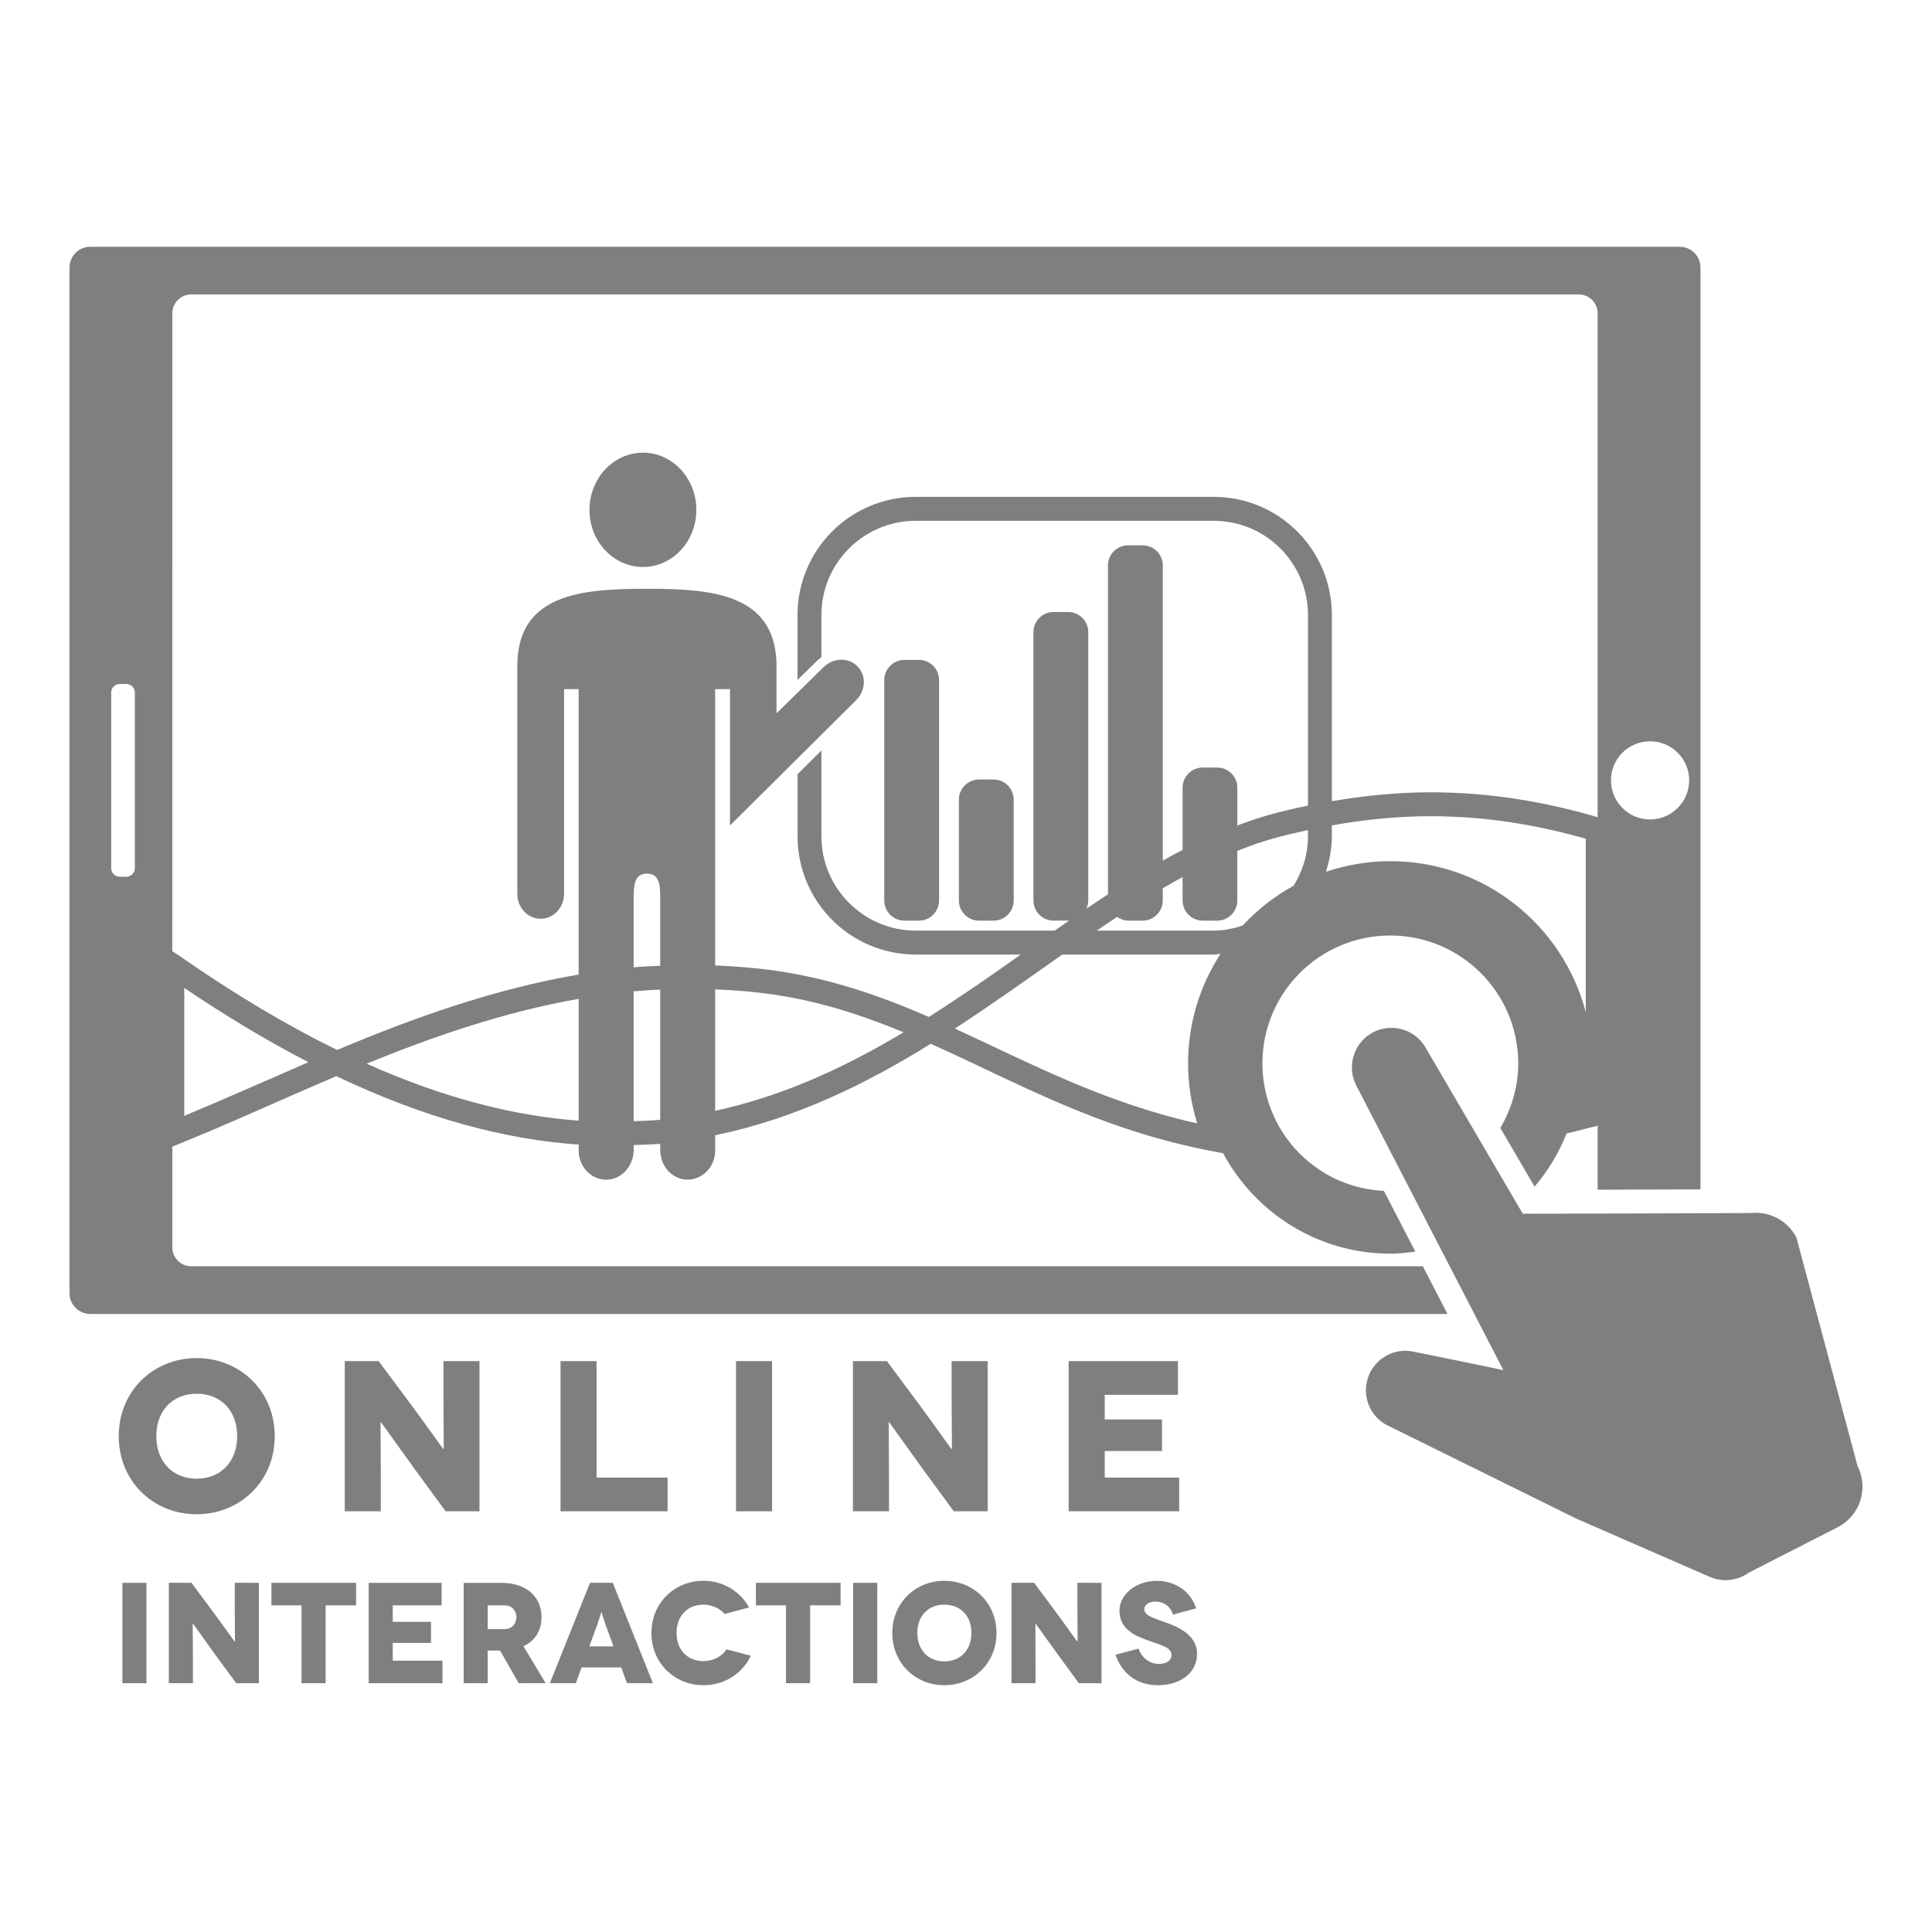
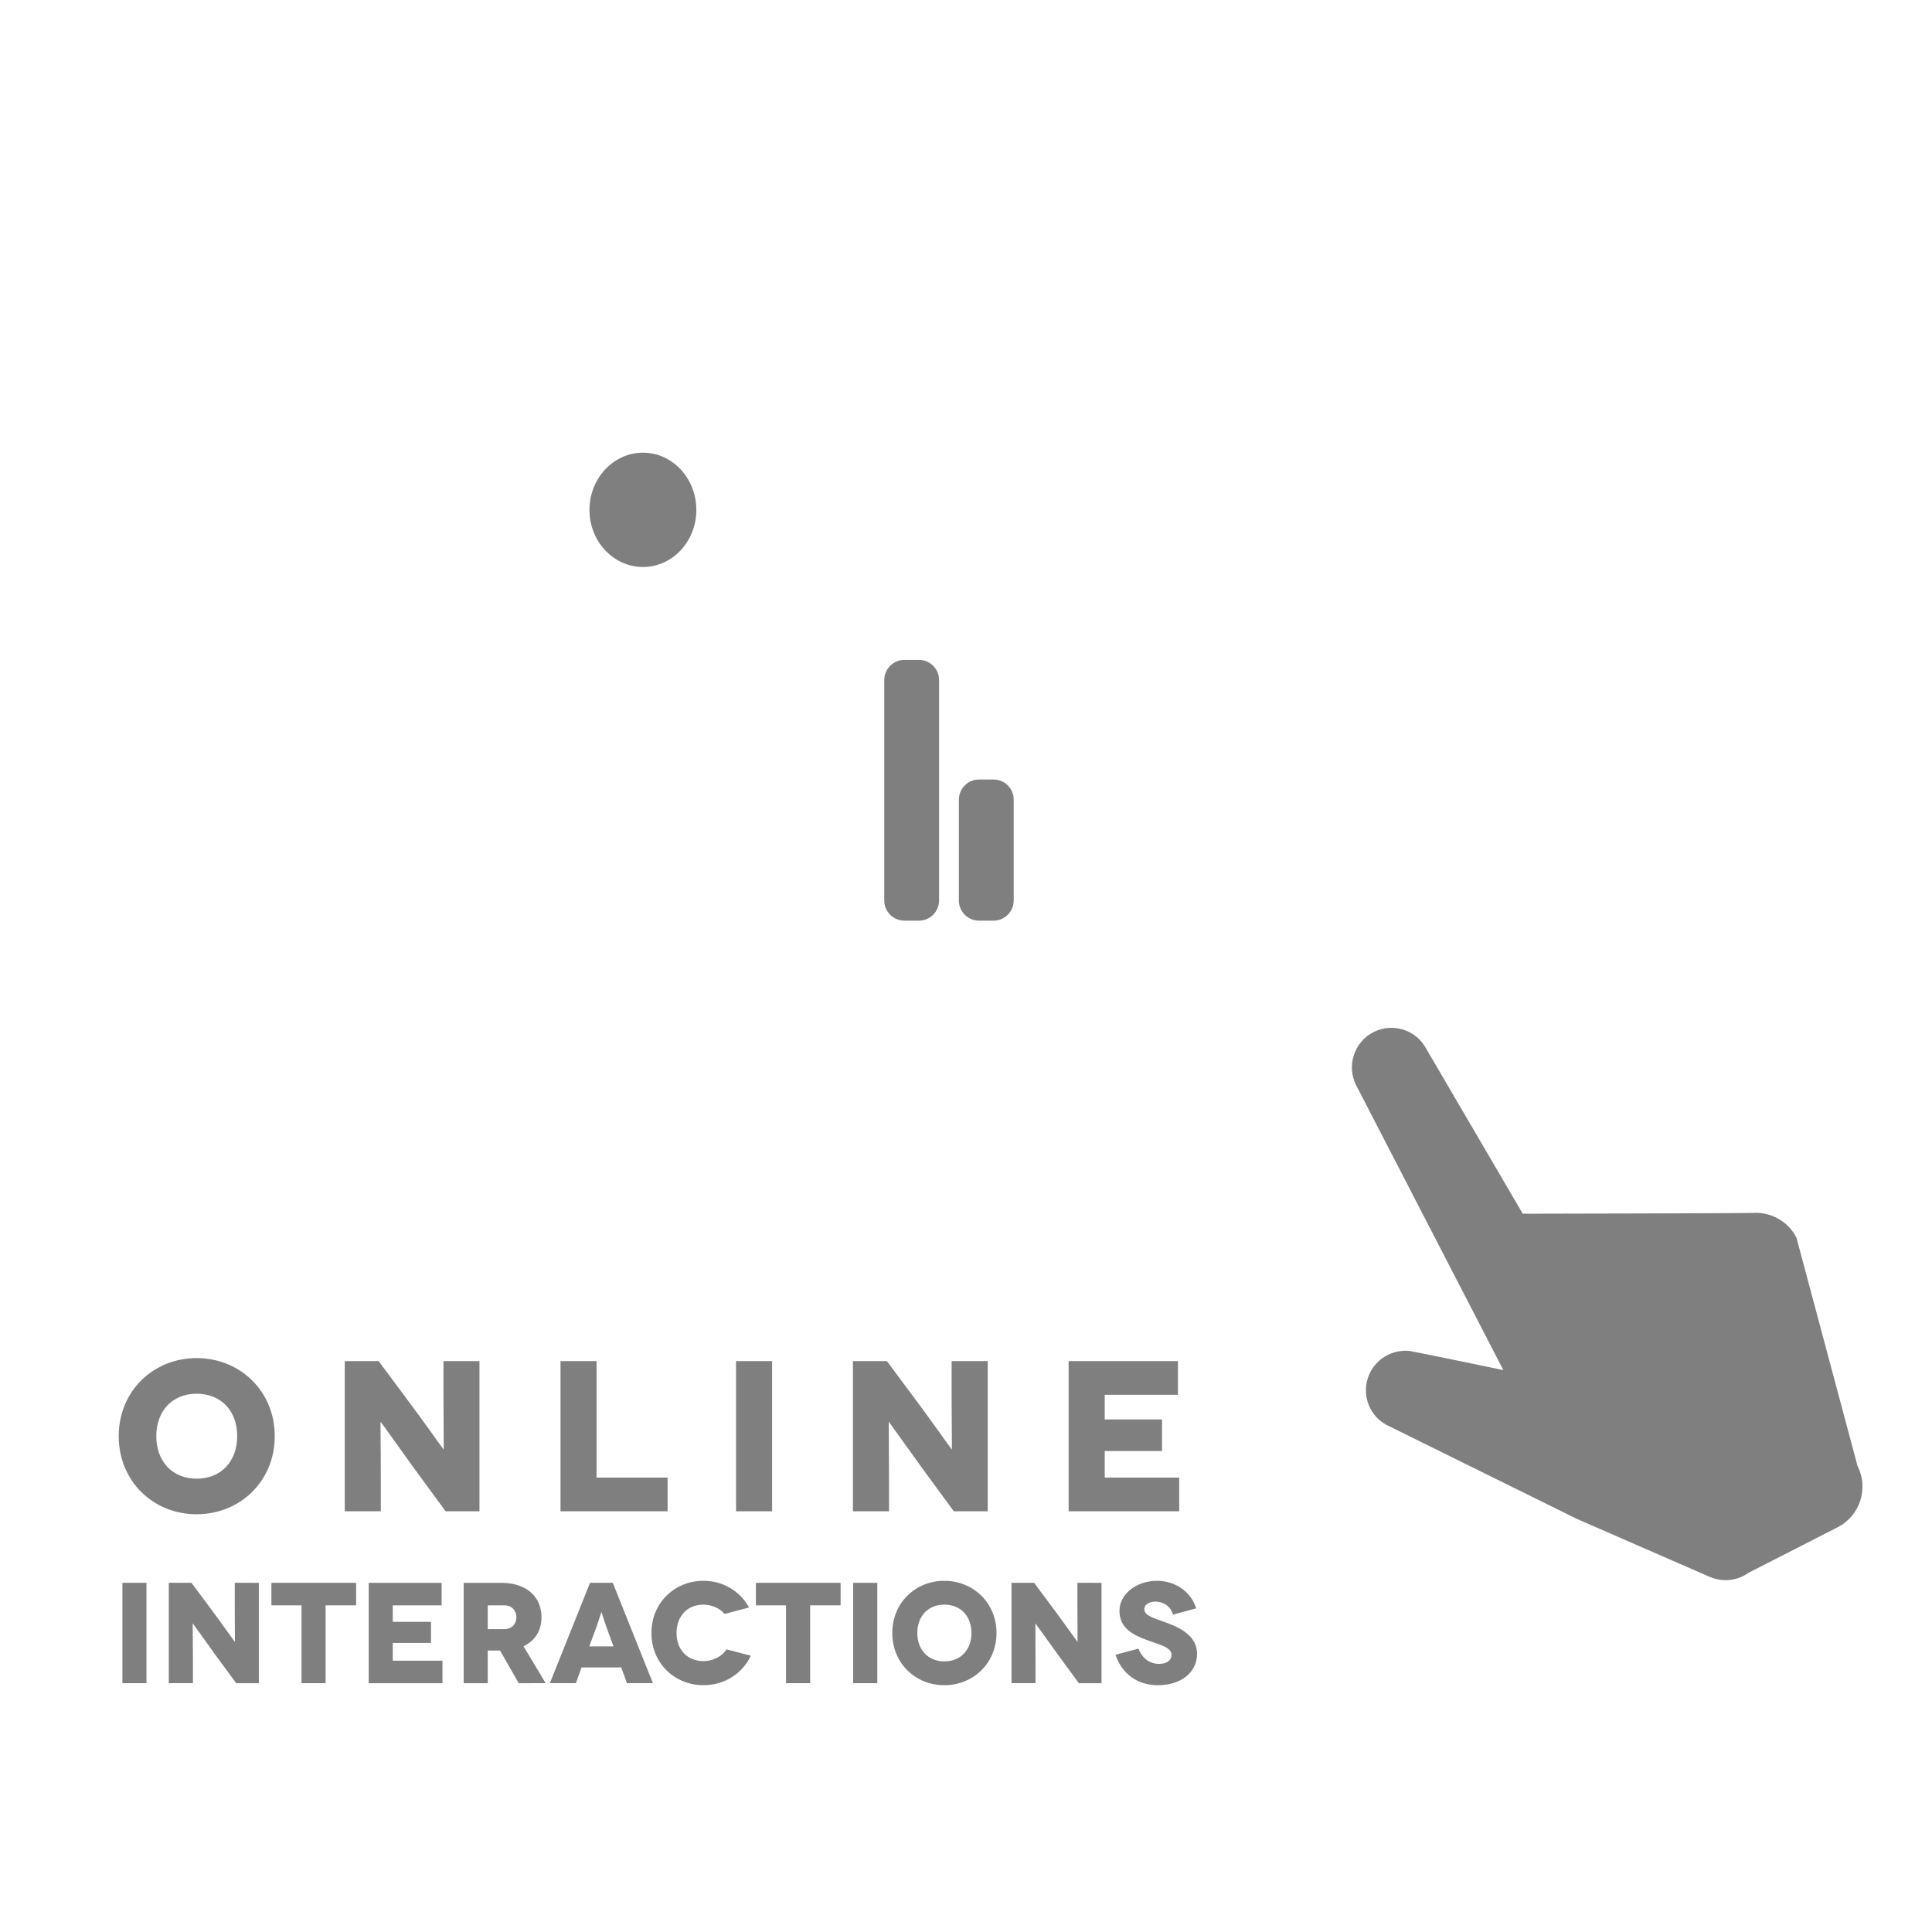
<svg xmlns="http://www.w3.org/2000/svg" version="1.1" baseProfile="tiny" id="Layer_1" x="0px" y="0px" width="150px" height="150px" viewBox="75 75 150 150" xml:space="preserve">
  <g>
    <g>
      <g>
        <path fill="#7F7F7F" d="M90.265,180.442c3.353,0,6.066,2.547,6.066,6.06c0,3.518-2.714,6.065-6.066,6.065     c-3.35,0-6.047-2.548-6.047-6.065C84.217,182.989,86.915,180.442,90.265,180.442z M90.265,189.805c1.9,0,3.151-1.348,3.151-3.303     c0-1.961-1.251-3.294-3.151-3.294c-1.881,0-3.13,1.333-3.13,3.294C87.134,188.457,88.383,189.805,90.265,189.805z" />
      </g>
      <g>
        <path fill="#7F7F7F" d="M112.226,180.675v11.661h-2.629l-2.383-3.249c-1.066-1.464-2.629-3.681-2.648-3.681h-0.018     c-0.019,0,0.018,1.802,0.018,4.349v2.581h-2.799v-11.661h2.629l2.481,3.334c0.754,0.997,2.536,3.513,2.553,3.513h0.019     c0.013,0-0.019-2.065-0.019-4.181v-2.666H112.226L112.226,180.675z" />
      </g>
      <g>
        <path fill="#7F7F7F" d="M126.832,189.721v2.615h-8.314v-11.661h2.799v9.046H126.832z" />
      </g>
      <g>
        <path fill="#7F7F7F" d="M132.146,192.336v-11.661h2.799v11.661H132.146z" />
      </g>
      <g>
        <path fill="#7F7F7F" d="M151.686,180.675v11.661h-2.633l-2.383-3.249c-1.066-1.464-2.634-3.681-2.647-3.681h-0.019     c-0.013,0,0.019,1.802,0.019,4.349v2.581h-2.801v-11.661h2.635l2.481,3.334c0.748,0.997,2.53,3.513,2.545,3.513h0.018     c0.018,0-0.018-2.065-0.018-4.181v-2.666H151.686L151.686,180.675z" />
      </g>
      <g>
        <path fill="#7F7F7F" d="M166.553,189.721v2.615h-8.585v-11.661h8.486v2.617h-5.683v1.911h4.446v2.453h-4.446v2.064H166.553     L166.553,189.721z" />
      </g>
-       <path fill="#7F7F7F" d="M84.504,205.682v-7.792h1.868v7.792H84.504z" />
+       <path fill="#7F7F7F" d="M84.504,205.682v-7.792h1.868v7.792H84.504" />
      <path fill="#7F7F7F" d="M95.096,197.89v7.792h-1.757l-1.595-2.167c-0.708-0.982-1.755-2.463-1.765-2.463h-0.013    c-0.015,0,0.013,1.202,0.013,2.904v1.726h-1.872v-7.792h1.76l1.657,2.229c0.501,0.668,1.689,2.347,1.703,2.347h0.013    c0.009,0-0.013-1.38-0.013-2.795v-1.781H95.096z" />
      <path fill="#7F7F7F" d="M102.648,197.89v1.749h-2.369v6.043h-1.868v-6.043h-2.338v-1.749H102.648z" />
      <path fill="#7F7F7F" d="M109.354,203.936v1.746h-5.729v-7.792h5.663v1.749h-3.794v1.282h2.969v1.636h-2.969v1.38L109.354,203.936    L109.354,203.936z" />
      <path fill="#7F7F7F" d="M115.272,205.682l-1.447-2.536h-0.958v2.536h-1.868v-7.792h2.902c1.964,0,3.14,1.066,3.14,2.674    c0,1.046-0.501,1.827-1.4,2.248l1.724,2.87H115.272z M112.867,201.483h1.295c0.663,0,0.931-0.496,0.931-0.921    c0-0.421-0.269-0.924-0.931-0.924h-1.295V201.483z" />
      <path fill="#7F7F7F" d="M123.234,204.459h-3.083l-0.442,1.223h-2.017l3.117-7.792h1.767l3.117,7.792h-2.016L123.234,204.459z     M122.634,202.823l-0.557-1.514c-0.166-0.447-0.367-1.146-0.38-1.146h-0.009c-0.009,0-0.215,0.699-0.376,1.146l-0.561,1.514    H122.634z" />
      <path fill="#7F7F7F" d="M131.259,200.307c-0.359-0.443-1.027-0.723-1.64-0.723c-1.29,0-2.091,0.924-2.091,2.202    c0,1.348,0.881,2.182,2.091,2.182c0.744,0,1.461-0.377,1.784-0.912l1.89,0.491c-0.645,1.38-2.034,2.292-3.674,2.292    c-2.235,0-4.041-1.702-4.041-4.053s1.805-4.053,4.041-4.053c1.537,0,2.85,0.824,3.539,2.071L131.259,200.307z" />
      <path fill="#7F7F7F" d="M140.263,197.89v1.749h-2.364v6.043h-1.874v-6.043h-2.338v-1.749H140.263z" />
      <g>
        <path fill="#7F7F7F" d="M141.239,205.682v-7.792h1.874v7.792H141.239z" />
      </g>
      <g>
        <path fill="#7F7F7F" d="M148.317,197.734c2.235,0,4.052,1.701,4.052,4.052s-1.816,4.054-4.052,4.054     c-2.24,0-4.039-1.703-4.039-4.054S146.078,197.734,148.317,197.734z M148.317,203.989c1.269,0,2.106-0.901,2.106-2.203     c0-1.313-0.838-2.202-2.106-2.202c-1.259,0-2.096,0.89-2.096,2.202C146.222,203.088,147.058,203.989,148.317,203.989z" />
      </g>
      <path fill="#7F7F7F" d="M160.521,197.89v7.792h-1.76l-1.589-2.167c-0.719-0.982-1.762-2.463-1.775-2.463h-0.01    c-0.009,0,0.01,1.202,0.01,2.904v1.726h-1.864v-7.792h1.756l1.659,2.229c0.501,0.668,1.692,2.347,1.702,2.347h0.01    c0.012,0-0.01-1.38-0.01-2.795v-1.781H160.521z" />
      <path fill="#7F7F7F" d="M166.066,200.359c-0.187-0.688-0.787-1.011-1.342-1.011c-0.562,0-0.883,0.276-0.883,0.59    c0,0.512,0.778,0.703,1.726,1.049c1.155,0.421,2.373,1.08,2.373,2.414c0,1.427-1.227,2.438-3.042,2.438    c-1.627,0-2.782-0.901-3.293-2.362l1.792-0.479c0.197,0.594,0.752,1.186,1.578,1.186c0.672,0,0.981-0.314,0.981-0.691    c0-0.628-0.91-0.779-2.026-1.205c-0.936-0.354-2.016-0.869-2.016-2.235c0-1.214,1.225-2.317,2.918-2.317    c1.49,0,2.67,0.915,3.036,2.138L166.066,200.359z" />
    </g>
    <g>
      <g>
-         <path fill="#7F7F7F" d="M185.466,173.311H89.843c-0.805,0-1.464-0.66-1.464-1.462v-7.831l0.346-0.134     c3.951-1.585,8.074-3.498,12.39-5.332c6.936,3.302,13.155,4.925,18.813,5.313v0.363l0.004,0.013l-0.004,0.077     c0,1.253,0.946,2.271,2.137,2.271c1.089,0,1.971-0.882,2.109-1.993l0.023-0.166V163.9c0.69-0.027,1.389-0.036,2.061-0.094v0.623     l0.028,0.166c0.116,1.11,1.02,1.993,2.095,1.993c1.184,0,2.147-1.018,2.147-2.271l-0.005-0.091v-1.083     c6.223-1.287,11.703-3.975,16.738-7.102c6.576,2.93,13.031,6.681,21.978,8.358l0.722,0.14c2.496,4.629,7.356,7.795,12.983,7.795     c0.658,0,1.304-0.075,1.939-0.161l-2.438-4.712c-2.705-0.131-5.129-1.335-6.836-3.208c-1.806-0.112-3.495-0.327-5.116-0.596l0,0     c1.621,0.269,3.307,0.483,5.116,0.596c-1.612-1.77-2.595-4.117-2.595-6.692c0-5.487,4.445-9.928,9.929-9.928     c5.439,0,9.86,4.373,9.932,9.802v0.252c-0.026,1.792-0.546,3.45-1.394,4.896l0.293,0.488l2.368,4.059     c1.045-1.223,1.888-2.612,2.487-4.13l0.641-0.152c0.577-0.14,1.174-0.291,1.77-0.447v4.968c3.028-0.01,5.843-0.018,7.983-0.026     V95.765c0-0.883-0.718-1.604-1.604-1.604h-15.428h-0.762h-22.176h-0.782h-22.12h-0.78h-22.118h-0.785H98.298h-0.766H81.995     c-0.869,0-1.599,0.72-1.599,1.604v79.637c0,0.888,0.73,1.612,1.599,1.612h105.389L185.466,173.311z M89.306,161.635v-9.932     c3.361,2.266,6.56,4.175,9.628,5.757l-0.052,0.021l0.018,0.01C95.561,158.933,92.362,160.366,89.306,161.635z M119.928,162.006     c-4.95-0.356-10.393-1.715-16.465-4.421c5.207-2.129,10.691-4.014,16.465-5.035V162.006z M126.258,161.939     c-0.672,0.063-1.371,0.086-2.061,0.111v-10.084c0.681-0.063,1.372-0.099,2.061-0.135V161.939z M126.258,149.982     c-0.689,0.031-1.38,0.058-2.061,0.122v-5.466c0-0.991,0.103-1.811,1.034-1.811c0.928,0,1.027,0.82,1.027,1.811V149.982z      M130.523,161.244v-9.43c1.492,0.063,2.997,0.174,4.525,0.403c3.674,0.536,6.935,1.622,10.107,2.93     C140.652,157.844,135.854,160.085,130.523,161.244z M149.151,154.865l0.028-0.009l-0.019-0.013     c2.872-1.872,5.623-3.839,8.311-5.73h11.76c0.181,0,0.349-0.045,0.528-0.054c-1.586,2.45-2.517,5.367-2.517,8.504     c0,1.621,0.254,3.186,0.711,4.658C160.656,160.587,155.003,157.554,149.151,154.865z M161.731,146.187     c0.251,0.17,0.538,0.292,0.86,0.292h1.124c0.864,0,1.563-0.704,1.563-1.568v-0.946c0.512-0.299,1.022-0.591,1.537-0.873v1.819     c0,0.864,0.699,1.568,1.563,1.568h1.13c0.86,0,1.557-0.704,1.557-1.568v-3.853c1.041-0.413,2.09-0.776,3.147-1.058     c0.787-0.215,1.563-0.381,2.339-0.552v0.479c0,1.421-0.422,2.725-1.122,3.845c-1.482,0.811-2.813,1.859-3.951,3.091     c-0.717,0.229-1.461,0.39-2.249,0.39h-9.075C160.684,146.891,161.212,146.533,161.731,146.187z M198.118,153.58     c-1.765-6.739-7.88-11.72-15.174-11.72c-1.751,0-3.436,0.299-5.004,0.828c0.277-0.873,0.465-1.791,0.465-2.76v-0.845     c2.662-0.475,5.22-0.713,7.661-0.713c4.301,0,8.279,0.677,12.052,1.748V153.58z M203.108,132.555     c1.677,0,3.039,1.353,3.039,3.029c0,1.675-1.362,3.038-3.039,3.038c-1.676,0-3.033-1.363-3.033-3.038     C200.075,133.907,201.433,132.555,203.108,132.555z M88.379,99.327c0-0.808,0.659-1.466,1.464-1.466h107.738     c0.807,0,1.46,0.658,1.46,1.466v39.12c-4.027-1.184-8.324-1.932-12.975-1.932c-2.449,0-5.009,0.233-7.661,0.69v-14.453     c0-5.071-4.107-9.176-9.175-9.176h-23.134c-5.073,0-9.176,4.105-9.176,9.176v5.035l1.567-1.535l0.288-0.234v-3.266     c0-2.02,0.82-3.849,2.146-5.174c1.331-1.326,3.151-2.143,5.176-2.143h23.134c2.024,0,3.849,0.817,5.175,2.143     c1.321,1.325,2.146,3.154,2.146,5.174v14.793c-0.933,0.192-1.874,0.411-2.827,0.667c-0.896,0.247-1.778,0.546-2.658,0.878v-2.934     c0-0.866-0.697-1.564-1.557-1.564h-1.13c-0.864,0-1.563,0.698-1.563,1.564v4.828c-0.516,0.264-1.025,0.547-1.537,0.838v-22.924     c0-0.865-0.698-1.559-1.563-1.559h-1.124c-0.87,0-1.569,0.694-1.569,1.559v25.536c-0.561,0.363-1.12,0.739-1.676,1.12     c0.09-0.196,0.144-0.413,0.144-0.645v-20.828c0-0.864-0.698-1.565-1.563-1.565h-1.134c-0.86,0-1.559,0.7-1.559,1.565v20.828     c0,0.864,0.698,1.568,1.559,1.568h1.134c0.04,0,0.067-0.023,0.104-0.023c-0.377,0.264-0.758,0.529-1.139,0.797h-10.796     c-2.024,0-3.845-0.823-5.176-2.15c-1.326-1.322-2.146-3.149-2.146-5.176v-6.662l-1.855,1.847v4.815     c0,5.073,4.104,9.185,9.176,9.185h8.157c-2.325,1.645-4.691,3.297-7.138,4.843c-3.637-1.577-7.431-2.93-11.791-3.574     c-1.631-0.238-3.226-0.354-4.802-0.421v-21.455h1.155v5.407v1.693v3.486l9.793-9.726c0.763-0.757,0.802-1.931,0.09-2.639     c-0.698-0.708-1.876-0.667-2.633,0.09l-3.639,3.565v-3.798v-0.09c-0.157-5.385-5-5.78-10.058-5.78     c-5.061,0-9.927,0.395-10.066,5.78v0.09v17.816c0,1.081,0.816,1.936,1.81,1.936c0.995,0,1.818-0.856,1.818-1.936v-15.895h1.134     v22.162c-6.689,1.14-12.938,3.414-18.757,5.855c-3.826-1.88-7.885-4.27-12.231-7.302l-0.009-0.004l-0.037-0.022l-0.516-0.341     L88.379,99.327L88.379,99.327z M85.468,142.439c-0.015,0.349-0.305,0.63-0.66,0.63h-0.515c-0.354,0-0.642-0.277-0.659-0.63     v-13.71c0.018-0.344,0.305-0.627,0.659-0.627h0.515c0.354,0,0.645,0.283,0.66,0.632V142.439z" />
-       </g>
+         </g>
      <g>
        <path fill="#7F7F7F" d="M145.218,146.479h1.128c0.866,0,1.563-0.704,1.563-1.568v-17.109c0-0.866-0.697-1.568-1.563-1.568h-1.128     c-0.864,0-1.564,0.703-1.564,1.568v17.109C143.653,145.775,144.354,146.479,145.218,146.479z" />
      </g>
      <g>
        <path fill="#7F7F7F" d="M151.011,146.479h1.129c0.864,0,1.563-0.704,1.563-1.568v-7.827c0-0.86-0.698-1.563-1.563-1.563h-1.129     c-0.865,0-1.564,0.704-1.564,1.563v7.827C149.446,145.775,150.146,146.479,151.011,146.479z" />
      </g>
      <g>
        <path fill="#7F7F7F" d="M124.924,119.021c2.28,0,4.14-1.986,4.14-4.432c0-2.451-1.859-4.444-4.14-4.444     c-2.295,0-4.158,1.994-4.158,4.444C120.766,117.036,122.628,119.021,124.924,119.021z" />
      </g>
      <g>
        <path fill="#7F7F7F" d="M219.215,188.806l-4.74-17.718c-0.667-1.305-2.038-2.017-3.414-1.917     c-0.46,0.03-17.835,0.062-17.835,0.062l-7.465-12.759c-0.77-1.51-2.614-2.105-4.13-1.34c-1.504,0.776-2.104,2.625-1.334,4.136     l11.423,22.104c0,0-7.01-1.46-7.332-1.492c-1.277-0.107-2.541,0.591-3.083,1.833c-0.677,1.55,0.031,3.363,1.587,4.035     l14.528,7.173l10.322,4.504c0.735,0.318,1.513,0.328,2.207,0.098c0.288-0.098,0.556-0.237,0.802-0.412l6.918-3.535     C219.416,192.688,220.106,190.543,219.215,188.806z" />
      </g>
    </g>
  </g>
</svg>